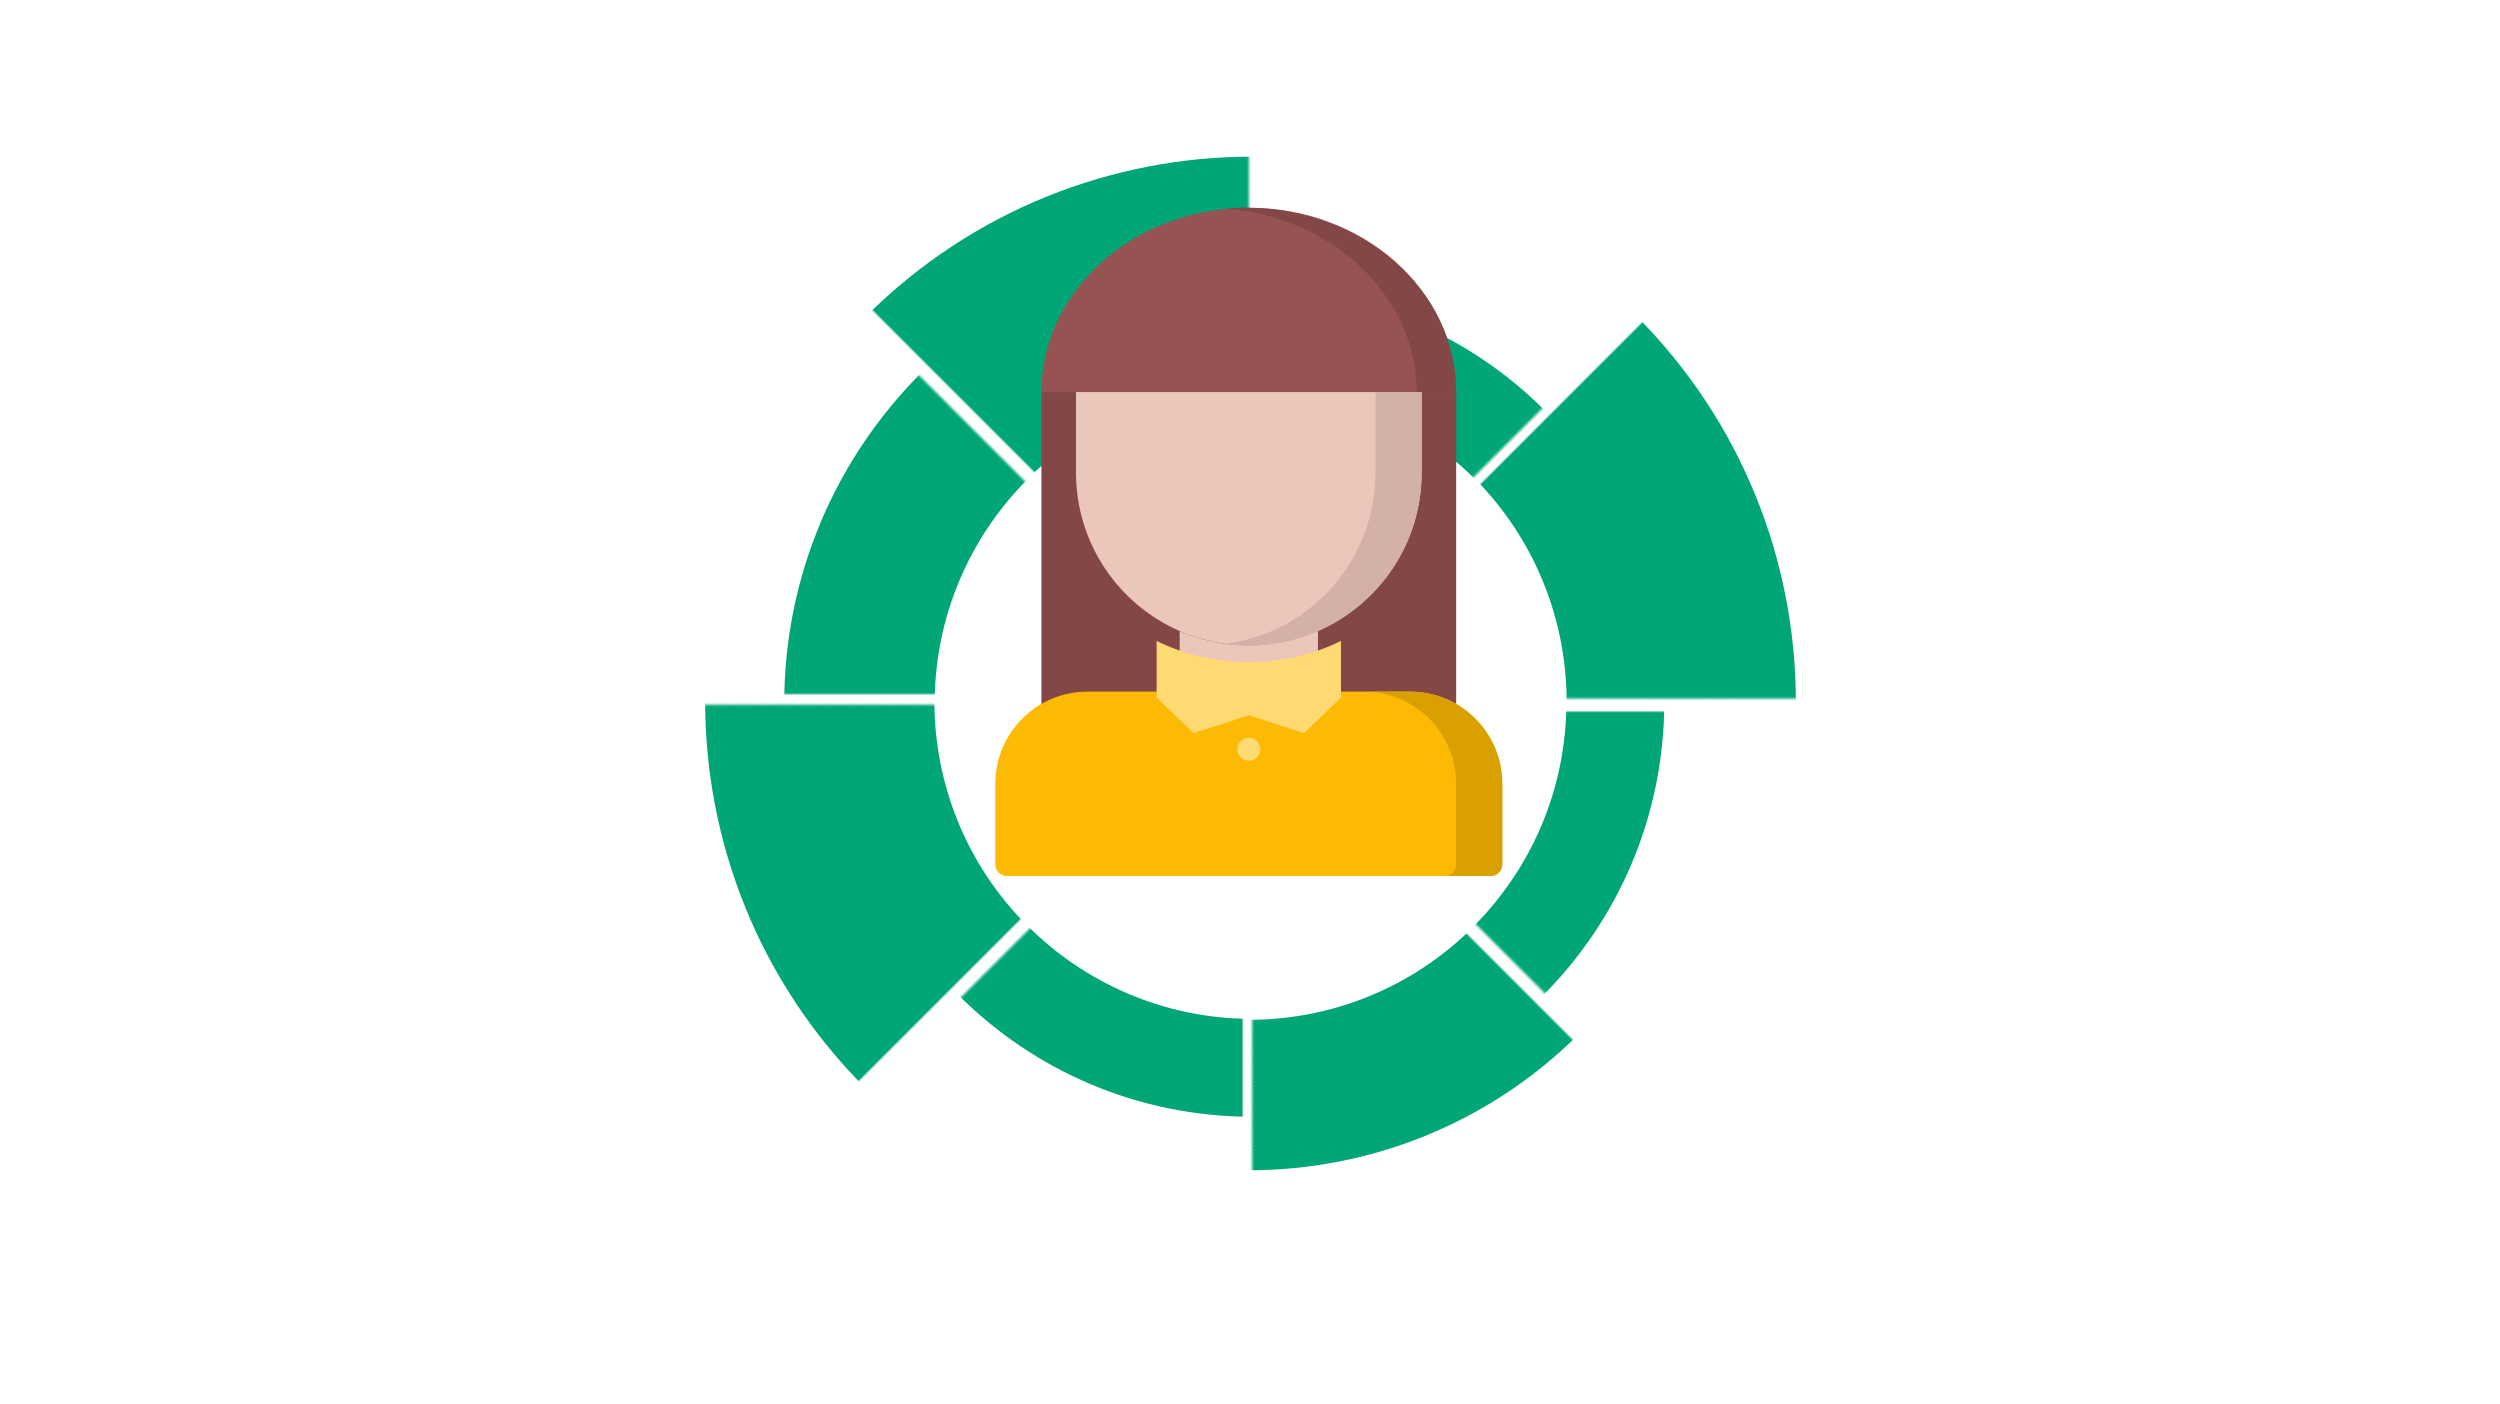
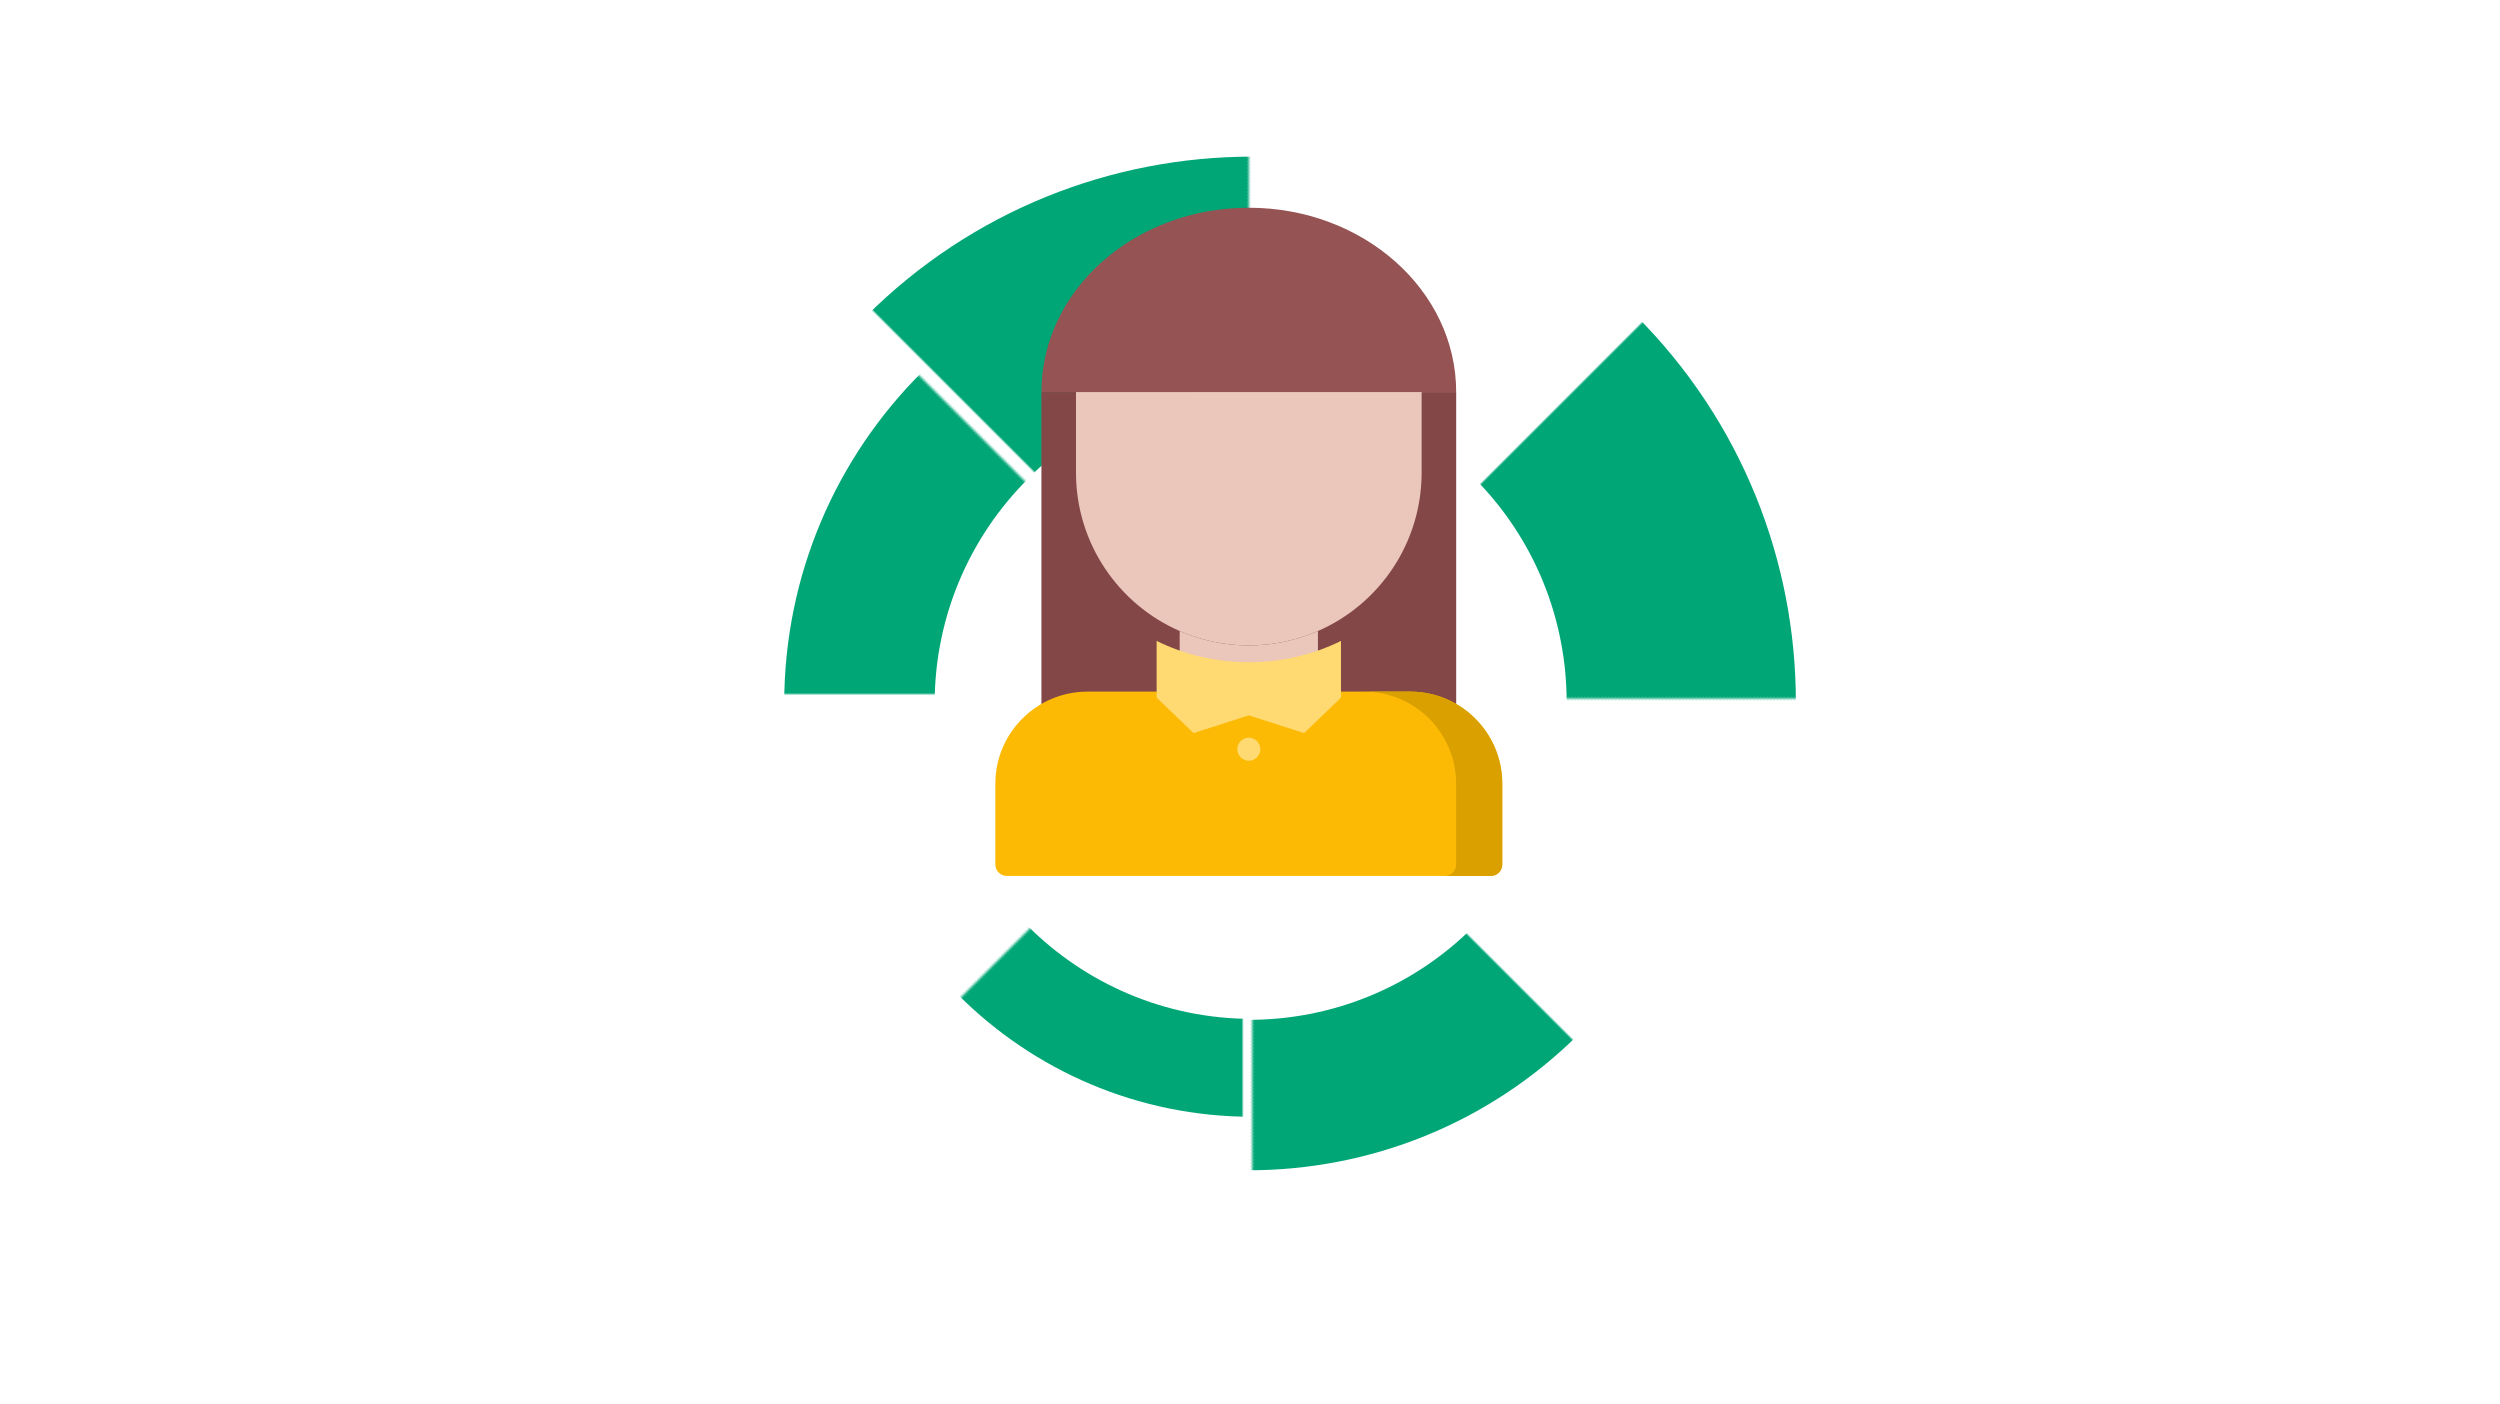
<svg xmlns="http://www.w3.org/2000/svg" xmlns:xlink="http://www.w3.org/1999/xlink" width="1047px" height="588px" viewBox="0 0 1047 588" version="1.1">
  <title>svg/skills/personal-skills</title>
  <defs>
    <polygon id="path-1" points="0 0 294 0 0 294" />
    <polygon id="path-3" points="1.90665432e-14 -1.11912247e-13 294 -1.11912247e-13 1.90665432e-14 294" />
    <polygon id="path-5" points="0 3.66847872e-14 294 3.66847872e-14 0 294" />
    <polygon id="path-7" points="-2.01567237e-14 -1.19787046e-13 294 -1.19787046e-13 -2.01567237e-14 294" />
    <polygon id="path-9" points="-3.07052819e-14 0 294 0 -3.07052819e-14 294" />
    <polygon id="path-11" points="3.35877178e-14 4.60436431e-14 294 4.60436431e-14 3.35877178e-14 294" />
    <polygon id="path-13" points="0 -3.20075805e-15 294 -3.20075805e-15 0 294" />
    <polygon id="path-15" points="-3.37106457e-14 2.75842492e-14 294 2.75842492e-14 -3.37106457e-14 294" />
  </defs>
  <g id="svg/skills/personal-skills" stroke="none" stroke-width="1" fill="none" fill-rule="evenodd">
    <g id="Personal-skills" transform="translate(108.542, -121.18)">
      <g id="SkillCirclePart" transform="translate(419.458, 116.18)">
        <mask id="mask-2" fill="white">
          <use xlink:href="#path-1" />
        </mask>
        <g id="Rectangle" />
        <g id="SkillCircleFill" mask="url(#mask-2)" fill="#00A676">
          <g transform="translate(-178, 126)" id="Oval-2">
-             <path d="M174,0 C270.098,0 348,77.902 348,174 C348,270.098 270.098,348 174,348 C77.902,348 0,270.098 0,174 C0,77.902 77.902,0 174,0 Z M174,41 C100.546,41 41,100.546 41,174 C41,247.454 100.546,307 174,307 C247.454,307 307,247.454 307,174 C307,100.546 247.454,41 174,41 Z" />
-           </g>
+             </g>
        </g>
      </g>
      <g id="SkillCirclePart" transform="translate(629.529, 413.765) rotate(-315) translate(-629.529, -413.765) translate(482.529, 266.765)">
        <mask id="mask-4" fill="white">
          <use xlink:href="#path-3" />
        </mask>
        <g id="Rectangle" />
        <g id="SkillCircleFill" mask="url(#mask-4)" fill="#00A676">
          <g transform="translate(-233, 71)" id="Oval-2">
            <path d="M229,0 C355.473,0 458,102.527 458,229 C458,355.473 355.473,458 229,458 C102.527,458 0,355.473 0,229 C0,102.527 102.527,0 229,0 Z M229,96 C155.546,96 96,155.546 96,229 C96,302.454 155.546,362 229,362 C302.454,362 362,302.454 362,229 C362,155.546 302.454,96 229,96 Z" />
          </g>
        </g>
      </g>
      <g id="SkillCirclePart" transform="translate(567.458, 566.18) rotate(-270) translate(-567.458, -566.18) translate(420.458, 419.18)">
        <mask id="mask-6" fill="white">
          <use xlink:href="#path-5" />
        </mask>
        <g id="Rectangle" />
        <g id="SkillCircleFill" mask="url(#mask-6)" fill="#00A676">
          <g transform="translate(-178, 126)" id="Oval-2">
-             <path d="M174,0 C270.098,0 348,77.902 348,174 C348,270.098 270.098,348 174,348 C77.902,348 0,270.098 0,174 C0,77.902 77.902,0 174,0 Z M174,41 C100.546,41 41,100.546 41,174 C41,247.454 100.546,307 174,307 C247.454,307 307,247.454 307,174 C307,100.546 247.454,41 174,41 Z" />
-           </g>
+             </g>
        </g>
      </g>
      <g id="SkillCirclePart" transform="translate(415.872, 630.251) rotate(-225) translate(-415.872, -630.251) translate(268.872, 483.251)">
        <mask id="mask-8" fill="white">
          <use xlink:href="#path-7" />
        </mask>
        <g id="Rectangle" />
        <g id="SkillCircleFill" mask="url(#mask-8)" fill="#00A676">
          <g transform="translate(-200, 104)" id="Oval-2">
            <path d="M196,0 C304.248,0 392,87.752 392,196 C392,304.248 304.248,392 196,392 C87.752,392 0,304.248 0,196 C0,87.752 87.752,0 196,0 Z M196,63 C122.546,63 63,122.546 63,196 C63,269.454 122.546,329 196,329 C269.454,329 329,269.454 329,196 C329,122.546 269.454,63 196,63 Z" />
          </g>
        </g>
      </g>
      <g id="SkillCirclePart" transform="translate(264.889, 567.889) rotate(-180) translate(-264.889, -567.889) translate(117.889, 420.889)">
        <mask id="mask-10" fill="white">
          <use xlink:href="#path-9" />
        </mask>
        <g id="Rectangle" />
        <g id="SkillCircleFill" mask="url(#mask-10)" fill="#00A676">
          <g transform="translate(-178, 126)" id="Oval-2">
            <path d="M174,0 C270.098,0 348,77.902 348,174 C348,270.098 270.098,348 174,348 C77.902,348 0,270.098 0,174 C0,77.902 77.902,0 174,0 Z M174,41 C100.546,41 41,100.546 41,174 C41,247.454 100.546,307 174,307 C247.454,307 307,247.454 307,174 C307,100.546 247.454,41 174,41 Z" />
          </g>
        </g>
      </g>
      <g id="SkillCirclePart" transform="translate(200.818, 416.304) rotate(-135) translate(-200.818, -416.304) translate(53.818, 269.304)">
        <mask id="mask-12" fill="white">
          <use xlink:href="#path-11" />
        </mask>
        <g id="Rectangle" />
        <g id="SkillCircleFill" mask="url(#mask-12)" fill="#00A676">
          <g transform="translate(-233, 71)" id="Oval-2">
-             <path d="M229,0 C355.473,0 458,102.527 458,229 C458,355.473 355.473,458 229,458 C102.527,458 0,355.473 0,229 C0,102.527 102.527,0 229,0 Z M229,96 C155.546,96 96,155.546 96,229 C96,302.454 155.546,362 229,362 C302.454,362 362,302.454 362,229 C362,155.546 302.454,96 229,96 Z" />
-           </g>
+             </g>
        </g>
      </g>
      <g id="SkillCirclePart" transform="translate(262.889, 264.889) rotate(-90) translate(-262.889, -264.889) translate(115.889, 117.889)">
        <mask id="mask-14" fill="white">
          <use xlink:href="#path-13" />
        </mask>
        <g id="Rectangle" />
        <g id="SkillCircleFill" mask="url(#mask-14)" fill="#00A676">
          <g transform="translate(-200, 104)" id="Oval-2">
            <path d="M196,0 C304.248,0 392,87.752 392,196 C392,304.248 304.248,392 196,392 C87.752,392 0,304.248 0,196 C0,87.752 87.752,0 196,0 Z M196,63 C122.546,63 63,122.546 63,196 C63,269.454 122.546,329 196,329 C269.454,329 329,269.454 329,196 C329,122.546 269.454,63 196,63 Z" />
          </g>
        </g>
      </g>
      <g id="SkillCirclePart" transform="translate(414.475, 200.818) rotate(-45) translate(-414.475, -200.818) translate(267.475, 53.818)">
        <mask id="mask-16" fill="white">
          <use xlink:href="#path-15" />
        </mask>
        <g id="Rectangle" />
        <g id="SkillCircleFill" mask="url(#mask-16)" fill="#00A676">
          <g transform="translate(-233, 71)" id="Oval-2">
            <path d="M229,0 C355.473,0 458,102.527 458,229 C458,355.473 355.473,458 229,458 C102.527,458 0,355.473 0,229 C0,102.527 102.527,0 229,0 Z M229,96 C155.546,96 96,155.546 96,229 C96,302.454 155.546,362 229,362 C302.454,362 362,302.454 362,229 C362,155.546 302.454,96 229,96 Z" />
          </g>
        </g>
      </g>
    </g>
    <g id="doctor-1" transform="translate(416.85, 87)">
      <g id="hair-cap" transform="translate(19.3, 0)">
        <path d="M86.85,0 C134.835,0 173.7,34.547 173.7,77.2 L157.416,77.2 L151.988,77.2 L130.275,77.2 L108.562,77.2 L86.85,77.2 L65.138,77.2 L43.425,77.2 L21.712,77.2 L16.284,77.2 L-7.10542736e-15,77.2 C-7.10542736e-15,34.547 38.865,0 86.85,0 Z" id="Path" fill="#965353" fill-rule="nonzero" />
        <rect id="Rectangle" fill="#844747" x="-7.10542736e-15" y="77.2" width="173.7" height="197.825" />
-         <path d="M85.476,0 C82.681,0 79.924,0.14 77.2,0.367 C122.051,4.019 157.142,36.993 157.142,77.2 L157.158,77.2 L173.7,77.2 C173.7,34.547 134.22,0 85.476,0 Z" id="Path" fill="#844747" fill-rule="nonzero" />
      </g>
      <g id="face-white" transform="translate(33.775, 77.2)" fill-rule="nonzero">
        <path d="M144.75,1.42108547e-14 L144.75,33.727 C144.75,63.401 126.897,88.925 101.325,100.07 C92.447,103.93 82.652,106.102 72.375,106.102 C62.098,106.102 52.303,103.93 43.425,100.07 C17.852,88.925 0,63.401 0,33.727 L0,1.42108547e-14 L144.75,1.42108547e-14 Z" id="Path" fill="#EAC6BB" />
-         <path d="M125.431,1.42108547e-14 L125.431,33.727 C125.431,63.401 107.578,88.925 82.006,100.07 C75.965,102.7 69.47,104.466 62.715,105.378 C65.885,105.803 69.094,106.102 72.375,106.102 C82.652,106.102 92.447,103.93 101.325,100.07 C126.897,88.925 144.75,63.401 144.75,33.727 L144.75,1.42108547e-14 L125.431,1.42108547e-14 Z" id="Path" fill="#D3B1A9" />
        <path d="M101.325,100.07 L101.325,164.002 L43.425,164.002 L43.425,100.07 C52.303,103.93 62.098,106.102 72.375,106.102 C82.652,106.102 92.447,103.93 101.325,100.07 Z" id="Path" fill="#EAC6BB" />
      </g>
      <g id="body-coat" transform="translate(0, 181.42)">
        <path d="M212.3,59.83 L212.3,93.605 C212.3,96.259 210.177,98.43 207.475,98.43 L4.825,98.43 C2.171,98.43 5.32907052e-15,96.259 5.32907052e-15,93.605 L5.32907052e-15,59.83 C5.32907052e-15,38.504 17.273,21.23 38.6,21.23 L72.375,21.23 L139.925,21.23 L173.7,21.23 C195.026,21.23 212.3,38.504 212.3,59.83 Z" id="Path" fill="#FCBA04" fill-rule="nonzero" />
        <path d="M106.15,8.908 C120.046,8.908 133.17,5.716 144.75,0 L144.75,23.754 L129.31,38.6 L106.15,31.177 L82.99,38.6 L67.55,23.754 L67.55,0 C79.13,5.716 92.254,8.908 106.15,8.908 Z" id="Path" fill="#FFD971" fill-rule="nonzero" />
        <path d="M173.7,21.23 L154.381,21.23 C175.707,21.23 192.981,38.504 192.981,59.83 L192.981,93.605 C192.981,96.259 190.858,98.43 188.156,98.43 L207.475,98.43 C210.177,98.43 212.3,96.259 212.3,93.605 L212.3,59.83 C212.3,38.504 195.026,21.23 173.7,21.23 Z" id="Path" fill="#DAA000" fill-rule="nonzero" />
        <circle id="Oval" fill="#FFD971" cx="106.15" cy="45.355" r="4.825" />
      </g>
    </g>
  </g>
</svg>